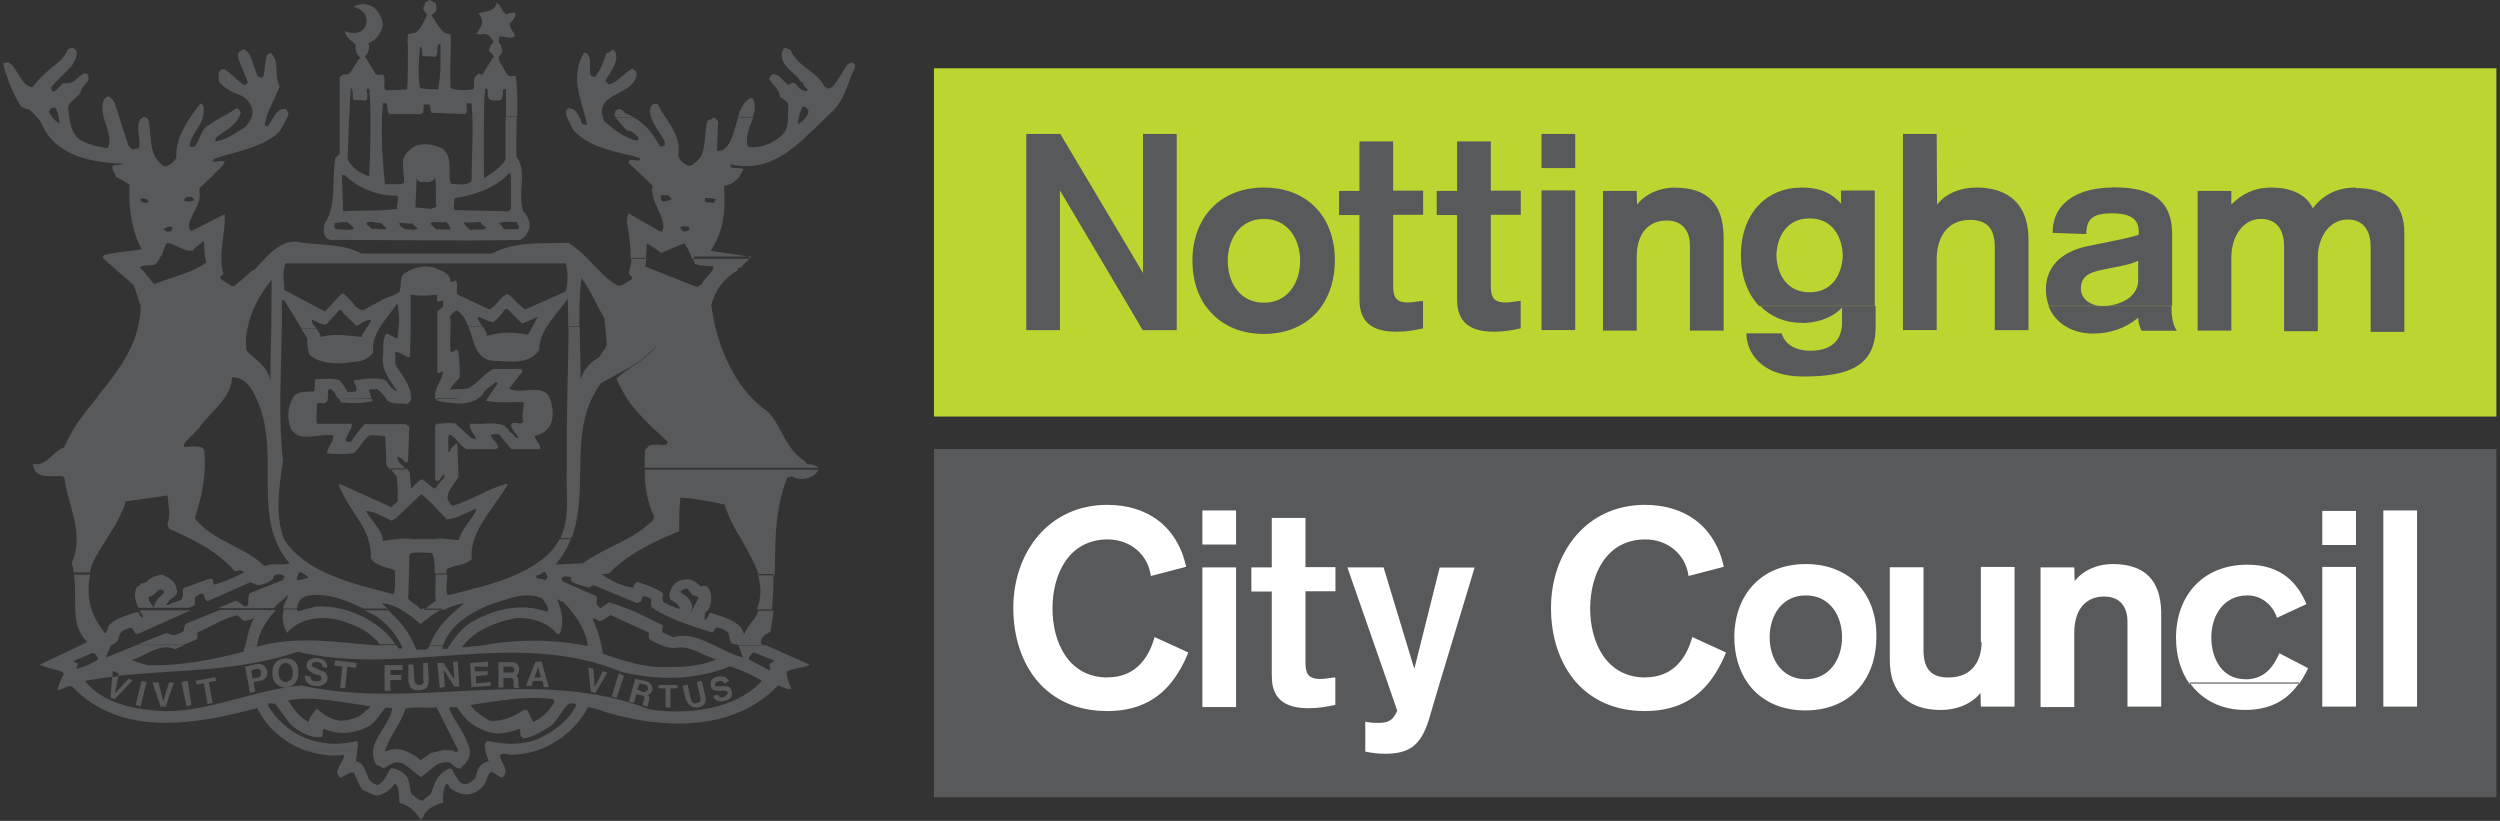
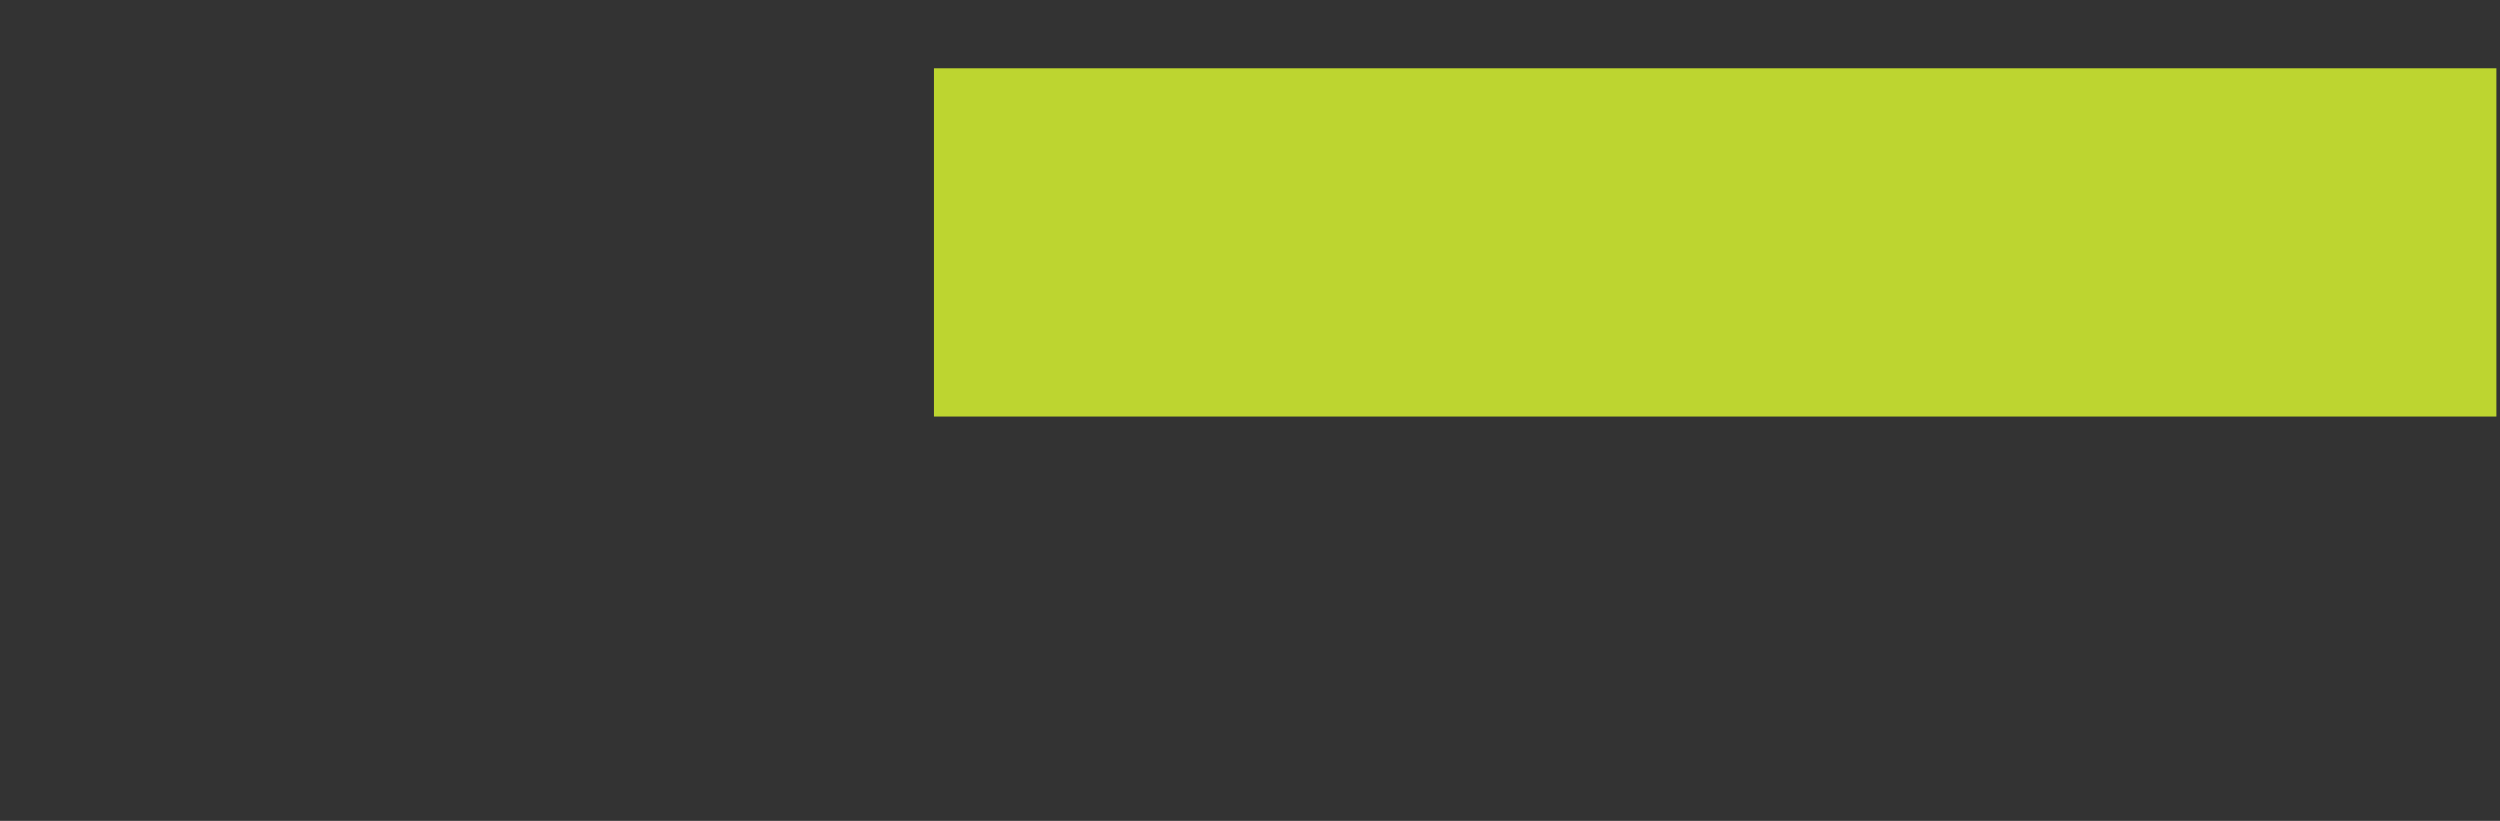
<svg xmlns="http://www.w3.org/2000/svg" id="Layer_1" data-name="Layer 1" viewBox="0 0 201 66">
  <rect x="0" y="0" width="201" height="66" fill="#333333" stroke="none" />
  <defs>
    <style>
      .cls-1, .cls-2 {
        fill: #58595b;
      }

      .cls-3 {
        fill: #fff;
      }

      .cls-3, .cls-2 {
        fill-rule: evenodd;
      }

      .cls-4 {
        fill: #bdd530;
      }
    </style>
  </defs>
-   <path class="cls-2" d="M17.36,54.64l-.07-.2-1,.2-.57.1.1.3.57-.1.3,1.67.4-.1-.3-1.67.57-.1v-.1ZM14.59,54.84l.4,1.94.4-.1-.3-1.94-.5.1ZM38.24,54.37l.97-.1v-.3h-1.04v-.37h1.07v-.4l-1.44.1.07,1.34.03.6,1.54-.1v-.3l-1.17.1v-.57h-.03ZM55.45,56.68c.2.2.5.2.67.2.5-.1.67-.37.6-.87l-.3-1.27-.4.1.3,1.27c0,.2,0,.4-.3.4-.2.1-.4,0-.47-.3l-.27-1.17-.4.1.27,1.14c.13.23.23.4.3.4M57.89,55.54h.2c.2,0,.4,0,.4.1.1.2-.2.27-.27.4-.4.1-.47-.1-.47-.2l-.4.1c0,.2.3.6.97.4.2,0,.67-.27.5-.77-.1-.4-.3-.4-.57-.4h-.47c-.1,0-.2.1-.3-.1,0-.2.2-.3.3-.3.37-.1.37.1.47.2l.37-.2s-.03-.07-.07-.1h0c-.1-.17-.33-.37-.9-.27-.2.07-.37.17-.43.27h.8-.8c-.13.17-.1.37-.07.5.07.37.33.37.74.37M13.12,56.41l-.37-1.54h-.5l.67,1.94h.4l.67-1.94h-.4l-.47,1.54ZM8.87,56.11l.37.1,1.44-1.54h-.03l-.33-.1-.07.1-1,1.07.2-1.07.07-.3c-.17.03-.33.03-.5.07l-.03.23-.1,1.44ZM51.97,54.77l-.5-.1-.4-.1-.03.1-.47,1.74.4.1.2-.7.4.1c.2,0,.3.1.2.4-.1.2-.1.3-.1.4l.4.1c0-.1,0-.2.1-.4.1-.37,0-.5-.1-.57.2,0,.3-.1.4-.4,0-.1,0-.5-.5-.67M51.7,55.64l-.47-.2.2-.5.47.1c.2.1.2.27.2.37-.13.23-.2.23-.4.23M52.94,55.34h.57v1.54h.4v-1.54h.57v-.27h-1.54v.27h0ZM10.91,56.68l.4.1.47-1.94-.4-.1-.47,1.94ZM36.8,53.2h-.37l.1,1.44h0l-.87-1.34h-.5l.13,1.34.07.67.4-.1-.03-.6-.07-.77.5.77.37.6h.4l-.03-.6-.1-1.4ZM48.13,54.64l-.33.6-.03-.6-.07-.87-.4-.1.1.97.1.97.37.1.63-1.07.33-.57-.37-.1-.33.67ZM25.51,53.2c.4.1.4.3.4.4l.4.1c0-.3-.1-.67-.67-.77-.77-.1-.97.3-.97.47-.1.47.3.57.57.77l.3.1c.2,0,.3.1.3.3,0,.03,0,.07-.03.1h0c-.07.1-.3.1-.37.1-.2,0-.3-.03-.37-.1h0c-.1-.1-.1-.23-.1-.27l-.47-.1c0,.1,0,.23.07.37h0c.1.23.3.43.8.5.17,0,.8,0,.94-.5h-.23.23s0-.07.03-.1c0-.4-.2-.6-.6-.67l-.37-.2c-.1,0-.3-.1-.3-.2-.07-.2.23-.3.43-.3M26.85,53.5l.67.1-.1,1.04-.07.67h.4l.07-.67.1-1.04.67.1.1-.4-1.74-.2-.1.4ZM34.4,53.3h-.37v1.37c.1.2,0,.4-.3.4-.2,0-.4-.1-.4-.4h0l-.1-1.24h-.4v1.37c.1.2.1.4.2.5.2.2.47.2.67.2.5,0,.77-.27.77-.77h0l-.07-1.44ZM30.92,55.54h.47v-.87h.87v-.4h-.87v-.4h.97v-.4h-1.44v2.07ZM43.55,53.2h-.5l-.57,1.44-.2.5h.47l.1-.4h.77l.1.5h.4l-.17-.6-.4-1.44ZM42.98,54.47l.3-.87.2.87h-.5ZM41.75,53.81c0-.2-.1-.57-.6-.57h-1.07v2.04h.4v-.77h.5c.2,0,.27.07.3.2v.2c0,.2,0,.3.1.4h.4c-.1-.1-.1-.2-.1-.5v-.1h0c0-.27-.1-.3-.17-.37.13-.07.23-.27.23-.53M40.98,54.07h-.5v-.47h.57c.2,0,.3.1.3.27,0,.2-.1.2-.37.2M22.97,52.94c-.3,0-1.07.1-1.07,1.17,0,.23.03.43.1.57.23.47.7.6.94.6.2,0,.7-.1.94-.6h-.2.2c.07-.13.1-.33.1-.57.07-1.1-.7-1.17-1-1.17M23.37,54.64h0c-.13.13-.3.2-.4.2s-.27-.07-.4-.2h-.37.37c-.1-.1-.17-.3-.17-.57,0-.6.37-.77.57-.77s.57.2.57.77c.03.27-.07.47-.17.57M20.57,53.4l-.87.2.2,1.04.2,1.07.4-.1-.1-.77.5-.1c.13-.03.2-.07.3-.1h0c.3-.17.3-.5.3-.67-.17-.47-.43-.67-.94-.57M20.77,54.47l-.47.1-.1-.67.3-.1c.27-.1.47,0,.47.2,0,.07.1.37-.2.47M49.6,54.64l-.43,1.37.4.1.5-1.47.1-.3-.4-.2-.17.5ZM14.79,50.7c-.2.2-.5.27-.77.37-.27,0-.47-.17-.67-.17-.84.33-1.6.63-2.34.94h3.78l1-.43c.2-.2,0-.4.1-.57.97-.4,2.14-1.17,3.21-1.37.2.17.47.57.77.4.2,0,.4-.1.57-.2-.4.7-.53,1.47-.7,2.21h.94c.1-1.04.77-2.04,1.5-2.84h-4.51l-2.71,1.1c-.17.2-.17.37-.17.57M23.07,50.9c1.07-1.27,2.91-1.44,4.44-.97.87.3,1.94.67,2.61,1.44.17.1.33.27.37.43h1.3c-.9-1.37-2.57-2.41-4.31-2.84h-.03c-.67-.17-1.37-.23-2-.2l-.9.23-.63.17c0-.07-.03-.1-.03-.17h-1.07c-.17.63-.1,1.3.27,1.9M60.86,48.99h1.2c.1-.94.13-1.9.13-2.84h-1.27c.27.94.33,1.87-.07,2.84M52.27,42.01c-.53.53-1.2.97-1.9,1.34h0c-1.17.63-2.47,1.17-3.51,1.94l-2.21.1c.57-.63.97-1.34,1.24-2.04h-.9c-.2.4-.47.74-.8,1.1-.74.74-1.64,1.27-2.67,1.74h1.9c.1-.07.17-.13.3-.2.1,0,.17.07.23.2h1.5-1.5c.03.1.07.2.07.27l-.2.2c-.1-.1-.4-.1-.7-.2v-.2c.13,0,.2-.03.3-.07h-1.9c-1.7.77-3.68,1.2-5.35,1.64h-.2c-.17-.5-.03-1.07,0-1.64h-.94c0,.7-.07,1.44,0,2.14-.33.17-.67.53-1,.7h1.64c.5-.23,1.04-.43,1.67-.53-.23.17-.43.33-.63.53h0c-.87.74-1.67,1.6-2.17,2.84h1.07c.53-1.37,1.57-2.17,2.87-2.84h-.7.7c.23-.1.47-.23.7-.33,1.54-.5,3.11-1.24,4.44-.57.2.3.4.57.47.87l-.03.03-.07.17c-.13-.07-.27-.1-.4-.13h-1.74,1.74c-1.1-.33-2.27-.3-3.44,0h0c-.7.2-1.37.47-2.04.84-.8.43-1.37,1.07-1.97,2h1.1c.97-1.27,2.67-1.9,4.18-2.21,1.17-.1,2.61.3,3.37,1.27h.2c.27-.6.27-1.24.1-1.9h0c-.07-.3-.17-.6-.3-.9.27.1.27.2.47.2.2.2.43.43.63.7h1.57-1.57c.63.77,1.24,1.74,1.37,2.84h.5-.5v.03c-.07,0-.1-.03-.17-.03-2.77-.53-5.58-.53-8.45,0-.07,0-.13.03-.17.03-.4,0-.87.1-1.34.1.03-.03.07-.07.1-.13h-1.1c-.03.07-.1.13-.13.23,0,.1-.3,0-.47,0,.03-.07.07-.13.07-.23h-1.07c-.03.07-.07.13-.1.23-.27.2-.67,0-.97.1-.03-.13-.07-.23-.13-.33-.5-1.24-1.24-2-2.1-2.84h-1.94c.3.13.6.3.9.43.84.57,1.57,1.37,2.07,2.37h0s.03.1.07.13c0,.3-.3.1-.3.1-.03-.07-.1-.13-.13-.23h-1.3v.03c-.17,0-.33-.03-.5-.03-2.87-.2-5.85-.74-8.95,0h0c-.17.03-.33.07-.5.13v-.13h-.94c-.03.17-.1.33-.13.53-2.61.67-5.11,1.17-7.72,1.07-.4-.1-.77-.2-1.27-.4,1.07-.3,2.31-1.44,3.47-.87l.74-.33h-3.81c-.84.33-1.64.67-2.47,1,.1-.3.2-.57.4-.97.03,0,.03-.03.07-.03h0c.23-.17.43-.17.53-.53.1-.1,0-.3.2-.47.1-.2.47-.3.77-.4l.2.1c.1.2.1.4.4.4l4.24-1.9h-4.11c.07.17.17.3.27.43v.17c-.2-.1-.3-.17-.3-.37l-.2-.1c-.77.3-1.74.47-2.31,1.17,0,.2,0,.3-.2.57-.5-.57-.87-1.24-1.1-1.9h-.9.9c-.3-.9-.33-1.87-.13-2.84h-1.3c.13.94.07,1.9.1,2.84.03.97.23,1.87.97,2.57l-.53.27-3.31,1.57c.77.3,1.37.4,1.84.57l.1.2c-.07.17-.17.3-.23.47-.1.23-.2.5-.27.77h.2c.3-.1.67-.37.97-.27,3.98,4.14,9.86,3.07,14.9,1.74.1.3.2.3.2.4.84,1.47,2.24,2.51,3.74,3.04h4.08c.07-.3.1-.6,0-.8-1.94.5-3.98.2-5.61-1.07-.57-.47-1.07-.97-1.54-1.74v-.17c.2-.1.4,0,.57,0l1.07,1.44c.5.67,1.74,1.34,2.61,1.24.2-.1.1-.47.2-.67,1.17.47,2.51.47,3.78-.3.5-.4.67-.77,1.17-1.37.2-.1.4,0,.57,0-.13,1.2-1.44,2.24-1.54,3.44-.03.37.03.74.3,1.14.1,0,.4.2.57.27.47-.27.97-.77,1.74-.27l1.24.97c.67-.4,1.27-1.37,2.31-1.17.2.1.3.3.67.47h.2c.4-.37.77-.77.77-1.34v-.07c-.3-1.34-1.14-2.17-1.64-3.31v-.2h.57c.57.77,1.07,1.44,2.14,1.84,1.07.5,2.04.2,2.91-.1.1.1,0,.27.1.57l.2.2c.77-.1,1.54-.57,2.31-1.07.47-.47.77-1.17,1.37-1.74h.4l.2.1c-.67,1.34-1.74,2.1-3.21,2.81-1.34.47-2.71.37-3.94.1l-.2.2c-.03.17-.03.4.03.63h0c.07.27.17.57.27.8-.5.1-.87.47-.97.97-.1.1,0,.3-.2.47-.1.1-.4.4-.67.4-.1,0-.3,0-.5-.2-.2-.3-.4-.5-.6-.97-.2-.2-.37,0-.57.1,0,0-.1,0-.27.2-.47.4-.67,1.07-.87,1.64-.2.2-.47.37-.67.57-.5-.1-.5-.3-.87-.5-.2-.4-.1-1.27-.6-1.64-.27-.27-.67-.47-1.07-.47-.4.47-.4.97-1.07,1.37-.3-.1-.77-.4-.77-.67-.2-.4-.27-.77-.57-1.07-.1-.1-.2-.1-.4-.2,0-.27.07-.53.1-.84h-4.08c1,.33,2.04.47,3.01.33,0,.47-.47.87-.57,1.44.1.1.1.3.3.4.4-.2.77-.5,1.07-.4.2.47.4.97.67,1.37.5.2.77.4,1.17.47.67-.1,1.17-.57,1.44-.97l.2.2c.2.5.1.97.2,1.37.87.2,1.34.77,1.74,1.44v-.2c.2-.1.2-.2.2-.3.27-.47.97-.87,1.54-.97,0-.57,0-.97.2-1.44l.2-.1c0,.2.2.2.1.3.4.37.97.57,1.44.57.57,0,1.07-.4,1.37-.77.2-.27.2-.77.57-1.07l.2.1c.3.2.4.3.7.4l.2-.3c.2-.57-.4-.97-.4-1.54.3-.2.67,0,.97,0,.67-.03,1.3-.13,1.94-.33h0c1.8-.6,3.31-1.87,4.18-3.51.57.1,1.14.3,1.64.47,4.34,1.27,10.06,1.54,13.63-2.21.4.1.67.37,1.07.27-.1-.23-.2-.47-.27-.7h0c-.07-.2-.1-.43-.1-.67.67-.37,1.37-.27,1.84-.57l-3.54-1.57h-2.17c.1.27.17.63.37,1-.8-.2-1.6-.63-2.37-1h0c-1.1-.53-2.17-.97-3.24-.63-.2-.1-.5-.2-.87-.4-.1-.2,0-.4,0-.57-.84-.4-1.7-.87-2.61-1.24h0c-.57-.23-1.17-.47-1.74-.6-.2.2-.4.3-.67.47l-.2-.2c-.2-.2,0-.5-.1-.77l-2.71-1.17c0-.1-.2-.17,0-.37.2-.1.47,0,.67,0v.3c.3.3.97.4,1.44.57.2-.1.2-.2.4-.2l3.47,1.44.2-.1c.2,0,.1-.3.3-.47.2,0,.4.1.57.2.1.1,0,.4.1.7.1.07.23.13.33.23,1.27.74,3.07,1.37,4.58,1.8,0,0,.1-.2.27-.4.3,0,.57.1.97.4.1.27.1.47.2.77,0,.1.27.2.57.2t.03.07h2.17l-.33-.13v-.3c.1-.2.27-.4.27-.4.3-.17.5-.27.5-.37.1-.53.17-1.07.23-1.6h-1.2c-.1.23-.23.5-.4.74-.37.37-.57.77-.77,1.17-.2-1.07-1.74-1.44-2.71-1.74-.2.2-.2.4-.4.6-.1-.17-.1-.6.13-.74.03,0,.03-.03.07-.03.27-.47.4-1.14.1-1.74-.1-.2-.4-.37-.67-.2-.3-.3-.77-.67-1.17-.57-.57,0-1.07.3-1.24.87-.1.2-.2.37,0,.77.2.1.57.3.77.7h-.17c-.4-.1-.77-.3-1.17-.5-.2-.2,0-.6-.1-.77-.57-.4-1.37-.67-2.04-.87-.1,0-.3.3-.3.47-.8-.1-1.7-.5-2.37-.97h0s-.1-.07-.13-.1c.1-.1.4,0,.57-.1,1-1.07,2.37-1.9,3.91-2.64h-1.6,1.6c.57-.27,1.14-.5,1.7-.74,0-.87,0-1.64.1-2.71,1.27.1,2.34.3,3.57.57.27.97.8,1.94,1.37,2.87h0c.53.94,1.07,1.87,1.37,2.81h1.27c.03-.94.03-1.9.07-2.84h-1.37,1.37c.07-1.7.3-3.37.94-5.01l.4-.1c.27.2.47.2.77.2.57,0,1.14-.27,1.34-.74h-13.97c0,1.24.17,2.51.74,3.74.07.1-.03.3-.23.5M6.27,53.4c0-.2-.4,0-.27-.3l1.44-.6c.27,0,.37.3.47.5-.4.3-1.07.6-1.74.77-.1.03,0-.17.1-.37M29.45,57.08c-.4.57-1.14.77-1.94.87-.67,0-1.44-.4-2.04-.97-.3.37-.57.67-.67,1.07-.7-.4-1.17-.97-1.64-1.74,2.14-.4,4.44.2,6.58.47,0,.1,0,.2-.3.3M36.8,60.25v.2h-.2c-.1-.07-.23-.13-.33-.13h-.37c-.1,0-.23-.03-.33,0h0c-.3.07-.63.17-.97.23-.2.2-.57.4-.77.57-.43-.37-.97-.7-1.54-.84h-.43.43c-.27-.07-.57-.07-.87,0h-.03c-.13.03-.3.1-.43.17,0-.07.03-.1.03-.17.33-1.1,1.34-2.24,1.6-3.31.87-.2,1.64,0,2.51-.1l1.7,3.37ZM42.88,58.05c-.2-.3-.3-.67-.5-.97h-.3c-.67.5-1.74.97-2.71.87-.47-.3-1.17-.67-1.54-1.27,2.14-.3,4.34-.77,6.65-.47l.1.2c-.43.77-.9,1.24-1.7,1.64M60.59,52.44l1.64.67s-.1.2-.3.2c-.2.2.2.4-.1.57l-1.64-.87q.1-.37.4-.57M61.09,54.64c.07.03.1.07.17.1-2.24,2.41-6.08,2.71-8.99,2.31-9.19-3.57-18.84.1-28.03-1.94-4.34.4-8.39,2.61-12.36,1.94h-.2c-1.64-.2-3.78-.87-4.84-2.31.2-.03.4-.07.6-.1.53-.1,1.07-.17,1.6-.23l.03-.47.47.2-.03.2c4.78-.53,9.62-.3,14.43-1.94,8.69,2.04,17.47-1.94,26.09,1.64,2.91.67,5.81.67,8.69-.47.74.3,1.7.63,2.37,1.07M48.13,49.93c.4,0,.57-.3.97-.47l3.01,1.37c.1,0,0,.27.1.57.23.13.53.3.87.43h2.81-2.81c.43.2.94.33,1.47.23.97-.1,1.94.6,3.01.97-1.64.67-3.07.6-4.74.6-1.44-.1-3.01-.6-4.34-1.07-.03-.23-.1-.47-.13-.7-.17-.7-.37-1.44-.7-2.07.1-.17.3.03.5.13M54.88,47.42s.2-.1.4-.1l.2.27c.1.2.2.3.67.4l-.1.3c-.13.2-.23.43-.37.7h0c-.03.07-.07.17-.13.27l.07-.27.03-.13c0-.57-.37-.87-.97-1.27l.2-.17ZM32.53,43.35h3.07c-1-.07-2.04-.1-3.07,0M27.22,32.02c.07.1.13.23.2.33.87.1,1.64.1,2.51-.1,0-.07,0-.13-.03-.2l-2.67-.03ZM55.95,21.23c.4.2.97.1,1.44.2-.1.57-.77.87-.97,1.44-.1,0-.3.2-.4.2l-4.14-1.64c.03-.23.07-.47.1-.7h-1.2c-.03.4-.1.8-.23,1.2.1.2.1.3.27.3v.2c-.47.3-.67.47-1.07.57-1.07-.57-1.74-1.44-2.54-2.24h0c-.43-.43-.9-.87-1.5-1.24-2.04.1-4.08-.2-6.18.87h-10.46c-1.44-.77-3.07-.67-4.71-.87-1.24-.37-2.21.37-3.04,1.24h17.27-17.27c-.3.3-.57.6-.84.9l-.2.1-1.44,1.24h-.2c-.3-.2-.67-.4-.87-.57-.2-.2.1-.3.2-.4-.13-.43-.17-.87-.17-1.27h-.33.33c0-1.24.33-2.47.27-3.54l-2.71,1.37c-.5-.57.3-1.44.57-2.24.2-.37.1-.84.1-1.24h-2.81,2.81c.4-.3.7-.67,1.07-.97.37-.5.87-.7.97-1.17-.4-.1-.67.1-.97,0l.1-.2c1.74-.57,4.14-.97,5.31-2.24l.6-1.1.07-.17v-.2l-.2-.3c-.5-.07-.74.27-.97.63-.17.27-.3.57-.5.74h-.2v-.2c.03-.17.07-.33.13-.53.27-.87.8-1.74,1.04-2.47-.47-.87,0-1.84-.57-2.51l-.2-.2c-.1.2-.27.2-.27.3-.2.67-.1,1.17-.3,1.74l-.4-.1c-.4-.77-.47-1.94-1.17-2.21l-.3.2c-.2.2-.1.4-.1.57l.77,1.94-.3.2c-.57-.4-.97-.87-1.54-1.27-.1,0-.3-.1-.4.1-.2.2-.1.47-.1.87.4.5,1.07.87,1.64,1.07.57.2.97.67,1.07,1.34,0,.13-.03.3-.07.43-.1.27-.27.57-.5.8-.67.4-1.54,1.07-2.41,1.17v-.27c.6-.53,1.5-.87,1.9-1.7h0c.07-.1.1-.23.13-.37l-.2-.3h-.2c-.3.23-.67.43-1.04.63h.84-.84c-.43.23-.87.5-1.3.8-.5.4-.57,1.17-.97,1.64h-.4c0-.87.87-1.54,1.07-2.41v-.03h-.27.27c.07-.17.07-.47.07-.63,0-.2-.1-.3-.2-.4h-.07c-.27.33-.53.67-.77,1.04h0c-.67.97-1.24,2.04-1.17,3.34-.2.3-.6.67-.97.67-1.37-.87-.97-2.51-1.27-3.68l-.1-.2-.3-.1c-.2.2-.27.2-.27.2-.4.77.1,1.54-.1,2.31l-.47.1c-.2,0-.2-.2-.37-.3l-.77-2.37-.2-.63c-.1-.4-.3-.87-.7-.97-.2.2-.27.2-.27.2-.23.47-.17.94-.07,1.4.2.8.63,1.57.43,2.37l-.1.2c-.77-.1-1.44-.27-2.04-.57-.8-.43-.94-1.24-1.04-1.97-.03-.27-.07-.5-.1-.74.2-.67.97-.77,1.07-1.44.2-.4.67-.6.57-1.07l-.1-.2h-.3c-.5.3-.67.67-1.17.77h-.47l-.2.2c-.2.2-.37.47-.67.47l-.1-.3c.4-.57.97-.97,1.44-1.54l.2-.2c.3-.4.5-.87.4-1.27-.1,0-.1-.2-.4-.2l-.27.1c-.2.47-.4.67-.67.97-.87.67-1.54,1.27-2.21,2.1l-.3-.1c-.67-.4-.87-1.24-1.37-1.74l-.27-.2c-.2.1-.3.1-.4.1.3,1.27.87,2.61,1.44,3.47.1.1.4.2.67.27.2.17.33.3.5.47h0c.2.23.37.43.47.6,1.07,2.71,4.24,3.21,6.58,3.27-.3.2-.67,0-.87.2v.2c.1.3.2.4.3.67.47.2.67.4,1.07.6v.1c-.07,1.6.13,3.51.97,5.11-1.07.2-2.04.2-3.01.47l-.03.07h4.64c.13-.33.23-.7.43-1.04.67,0,1.37.77,2.1.6.2-.3.6-.5.87-.77.07.4.03.8.1,1.24.03.17.07.33.1.5-1.17.87-2.81,1.17-4.18,1.74-.4-.47-.77-.97-1.17-1.37.37-.2.77-.1,1.24-.2.2-.2.33-.43.47-.7h-4.64l-.07.13,2.51,2.21c.27.6.37,1.27.57,1.64,0,.6-.07,1.14-.2,1.67-.5,2.24-1.9,3.94-3.27,5.65h7.55-7.52c-1.04,1.27-2.07,2.54-2.71,4.08-.97.4-1.44,1.57-2.51,1.34,0,.07,0,.13.03.23h3.44-3.44c.03.13.1.23.17.37.57.6,1.54.3,2.24.4l.1.2c.2,1.57.94,3.11.97,4.71h.84-.84c.03.67-.07,1.37-.4,2.04.1.27.13.5.17.77h1.3c.07-.37.2-.7.37-1.07.3-.57.7-1.17,1.07-1.77h0c.57-.9,1.14-1.84,1.44-2.87l3.37-.47c0,.67.3,1.44,0,2.24,0,.2,0,.3.2.47.47.2.97.43,1.44.67h0c1.4.7,2.84,1.57,3.74,2.71.2,0,.6-.2.77.1h-.03c-.77.4-1.6.77-2.37.97-.1-.1-.1-.2-.1-.4l-.2-.1-2.14.77c-.2.2,0,.4-.1.67l-.1.3c-.3.1-.7.2-1.07.4h-.2l.2-.2.1-.2.17-.1c.3-.2.57-.47.4-.77,0-.47-.47-.87-.97-1.07-.2-.2-.47,0-.67,0-.27.1-.5.2-.67.4-.2.2-.4.2-.57.2,0,.1-.1.2-.3.3-.3.57-.13,1.17.13,1.67h4.04l.5-.23c0-.3-.1-.6.1-.7.2-.1.3-.27.5-.2.1,0,.2.27.2.4l.2.2,3.47-1.54c.1.1.3.1.4.2.47.1.97-.1,1.44-.47v-.2c.27-.2.67-.2.87,0l-.1.3-2.71,1.07c-.1.27-.1.67-.1.97l-.2.1c-.27-.1-.4-.3-.77-.47l-1.47.6h4.51c.2-.23.4-.43.63-.6.2-.2.3-.2.47-.47v.2c-.17.3-.3.6-.37.9h1.14c0-.43.27-.84.7-1,1.47-.33,3.07.23,4.64,1h1.94c-.17-.13-.3-.27-.47-.43.5.03.94.2,1.4.43h0c.6.33,1.17.77,1.7,1.24.57-.43,1.14-.9,1.8-1.24h-1.64c-.07.03-.1.03-.17.07,0-.03-.03-.03-.03-.07h-.53.53c-.27-.33-.63-.43-.94-.8l.07-2,.03-1.57.2-.1c.57-.1,1.07,0,1.64,0,.17.53.2,1.07.2,1.64h.94v-.3c.5-.4,1.54-.3,2.04-.87-.07-.57.03-1.14.23-1.67h0c.53-1.5,1.8-2.84,2.67-4.34h-.2c-1.44.4-2.81,1.34-4.24,1.74-.2-.1-.3-.3-.4-.5-.1-.67.47-1.14.87-1.84l-.03-.74-.07-1.94c-.1,0-.27.2-.47.37-.1,0,0,.3-.27.3.1-.47-.1-.97.1-1.37.57.2.77.87,1.37,1.17h2.34l.2-.1c0-.5-.57-.67-.57-1.07.2,0,.47-.1.67,0l.97,1.17h2.34c0-.47-.4-.67-.47-1.07.47-.1,1.17-.37,1.37-1.17.17-.53.1-1.3-.2-1.97-.03-.07-.07-.1-.1-.17-.77-.77-2.04-.1-2.91-.4l-.2-.1,1.07-1.37-.1-.2h-2.24c-.77.4-1.24,1.17-2.04,1.57-.47.1-.87,0-1.44.1.2-.4.4-.57.77-.97,0-.77,0-1.37-.1-2.04l-.1-.2c-.2,0-.27.2-.5.2-.13-.63-.03-1.37-.03-2.1h0c0-.27,0-.53-.07-.77.2-.2.3-.4.57-.5.47.3.74.77.9,1.27h1.14c-.13-.2-.3-.43-.4-.7h.2c.3.1.57.27,1.07.4.3-.2.7-.67.97-1.07h.2l1.17,1.17c.47-.2.77-.3,1.27-.57l-.43.8-.37.67c-.97-.2-2.1-.3-3.27.1-.07-.3-.2-.53-.37-.77h-1.14c.5,1.3.53,2.91,2.47,2.77,1.07.1,2.51.2,3.21-.87,0-.7.27-1.34.63-1.9h0c.5-.8,1.2-1.54,1.67-2.24.03.74.03,1.5.03,2.24h.9c0-1.3,0-2.64.17-3.88.77.97,1.17,2.14,1.84,3.21l.07.7.13,1.44-.1.2c-.1.27-.3.37-.47.77-.67.4-1.27.87-1.54,1.84,0-1.4-.07-2.84-.07-4.24h-.9c0,1.87-.07,3.78-.1,5.65-.03,1.9-.07,3.78-.03,5.65v.03c-.13,1.74.33,3.91-.53,5.65h.9c.67-1.74.67-3.71.7-5.65h-.37.37c.03-1.94.1-3.91.97-5.65.2-.4.4-.77.67-1.14,1.64-.97,3.27-1.57,4.54-3.11-.77,1.17-2.21,1.74-3.27,2.71.23.53.5,1.04.8,1.54h0c.9,1.37,2.14,2.44,3.34,3.57l-.1.2c-.47.1-.87-.1-1.44.1-.1.1-.2.3-.3.3-.03.5-.03.97-.03,1.47h13.97v-.03c-.4-.3-.67-.2-.97-.3l-.1-.2c-1.54-.87-1.84-2.81-3.01-3.98-.5-.37-.94-.74-1.34-1.17h0c-1.44-1.54-2.34-3.54-2.87-5.65-.13-.57-.23-1.17-.33-1.74.4-1.44,1.17-2.24,2.14-2.81v-.2h.2l.2-.2.2-.2c.3-.2.3-.4.47-.47v-.03h-4.58c-.1.27-.03.43.07.6M4.73,9.9c-.27-.17-.43-.33-.57-.53-.07-.1-.13-.2-.23-.37.1-.3.2-.3.5-.37.13.13.2.43.27.74.03.2.07.37.1.5h-.07v.03ZM11.58,16.29l-.27-.1v-.2c.1-.1.27,0,.47,0l.2.2c-.2.1-.2.2-.4.1M13.72,18.62h-.3l-.3-.2.2-.1c.1-.1.4-.1.47-.1l.1.2s-.07,0-.17.2M14.79,16.12l.1-.2c.1-.1.3-.1.5-.1,0,0,.3.2.17.3l-.37.1c-.13-.03-.33-.03-.4-.1M12.35,48.86c-.1-.2-.3-.4-.4-.67v-.2c.47-.1.57-.4.87-.57.1-.1.4.1.4.2-.27.27-.77.67-.87,1.24M19.9,26.38c.27-1.37,1-2.74,1.94-3.88,0,1.3-.03,2.61-.03,3.88h.4-.4c-.03,1.4-.07,2.81-.07,4.24-.2-1.07-.97-1.54-1.84-2.34l-.1-.2c-.07-.53-.03-1.14.1-1.7M21.23,45.49c-.94-.94-2.27-1.47-3.47-2.14-.8-.47-1.57-.97-2.1-1.7.43-1.3.74-2.57.8-3.94h0c.03-.47,0-.97-.03-1.47l-.1-.2c-.4-.27-1.07-.1-1.54-.1v-.2c.2-.4.67-.7.97-1.07l.2-.2c.53-.8,1.44-1.57,2.07-2.44h0c.37-.5.6-1.07.63-1.7.87,0,1.44.6,1.84,1.47.03.1.1.17.13.27.84,1.84.9,3.78.9,5.65,0,1.97-.07,3.91.6,5.65h.3-.3c.27.67.63,1.34,1.17,1.94-.7.2-1.27-.1-2.07.2M23.94,46.66c-.13-.07-.03-.3.03-.47.03-.07.07-.13.07-.2.07,0,.27.07.47.2h0c.1.07.2.13.3.2-.2.17-.57.17-.87.27M36.8,32.02h-1.7c0,.07.03.13.03.2.97.17,2.41.47,3.34-.2h0c.17-.13.3-.27.43-.47.2-.3.47-.4.87-.77,0-.1.2,0,.27,0l-.84,1.24-.13.2c.87.2,2.04.1,3.01.1.1.47-.2,1.07,0,1.54-.2.4-.57,0-.97.2-.1.4.4.77.6,1.17l-.3-.1c-.1-.1-.1-.27-.4-.37l-.2-.3c-.1-.1-.2-.1-.2-.2-.87-.4-1.84-.1-2.81-.2-.1.57.27.67.5,1.27l-.4-.1-1.27-1.17c-.57-.1-.97,0-1.44,0l-.2.1v4.44l.2.1c.2-.1.3-.4.47-.57l.1.2c-.2.3-.57.57-.77.97-.47-.2-.67-.57-1.07-.77-.4.2-.6.5-.87.77l-.1-1.27c-.03-.13-.13-.23-.23-.37h-1.34c.13.2.33.43.5.63.1.67.1,1.27.1,1.94-.1.3-.4.3-.47.57l-4.08-1.84h-.2c.57,1.6,1.87,2.87,2.37,4.34h1.17c-.13-.77-.9-1.4-1.34-2.21.67,0,1.44.5,2.04.77l.37-.2,2.04-1.94c.77.67,1.34,1.27,2.04,2.04.87-.1,1.44-.47,2.34-.87v.2c-.37.74-1.1,1.4-1.34,2.21,0,.03-.03.07-.03.13-.47-.03-.9-.1-1.4-.13h-3.07c-.53.03-1.1.1-1.64.2,0-.07,0-.13-.03-.2h-1.17c.17.5.27,1,.23,1.57.4.67,1.44.77,1.94.97v.3c0,.53.07,1.14-.1,1.64-1.64-.43-3.54-.87-5.28-1.64h-1,1c-1.44-.63-2.74-1.54-3.54-2.81h0c-.7-1.9-.43-3.74-.17-5.65h-.43.43c.03-.2.07-.4.1-.6-.2-1.7-.23-3.37-.23-5.04.03-1.87.1-3.78.13-5.65h0v-2.24h.2l1.37,2.24h1.2c-.17-.2-.37-.4-.37-.7.47.2.67.4,1.17.4l1.07-1.17c.3,0,.2.3.47.4l.87.87c.4-.1.67-.47,1.17-.47,0,.23-.2.43-.37.7h0c-.13.2-.3.4-.37.67-1.07-.1-2.14-.3-3.31,0,0-.27-.17-.47-.33-.67h-1.2l.47.77c0,.4,0,.87.2,1.34.87.77,2.31.77,3.47.57.57,0,1.27-.2,1.64-.77-.1-.7.13-1.3.47-1.9.43-.74,1.04-1.4,1.47-2.04.13.6.17,1.37.1,2.04h.4-.4c-.03.27-.07.53-.1.77-.2,0-.6-.3-.87-.4-.4.57-.2,1.27-.3,1.84-.1,1.17.57,1.94,1.17,2.81-.47-.1-.6-.5-.97-.87-.67-.3-1.74-.1-2.54,0,0,.27.3.47.2.87-.2.1-.4,0-.67.1-.2-.3-.37-.67-.67-.97-.47-.2-1.17-.1-1.94-.1-.1.3,0,.57-.1.97-.4.1-1.44-.1-1.74.57,0,.03-.03.03-.03.07h1.44-1.44c-.37.74-.43,1.6-.07,2.44.67,1.07,2.24.3,3.37.47.1.5-.5.97-.5,1.44.57.1,1.44.1,2.14,0,.4-.3.77-1.07,1.27-1.44.47,0,.97,0,1.27.1l.1,2.34c.07.07.17.17.27.3h1.34c-.3-.33-.74-.53-.74-1,.37,0,.37.27.77.47l.1-.2.1-2.71-.3-.2h-3.27c-.4.4-.77.87-1.14,1.44-.1,0-.4,0-.4-.1,0-.4.5-.87.5-1.37h-2.81c-.1-.5,0-1.17,0-1.64.2-.1.47.1.77-.1.07-.1.1-.2.1-.33.03-.23,0-.47,0-.63l.2-.1c.3.13.4.43.57.74h2.71c-.03-.2-.1-.43-.17-.63.1-.2.4,0,.67-.1.17.17.5.43.7.77.03.03.03.07.07.13.5.4,1.07.2,1.64.3l.3-.3v-.13c.03-1.07-.7-1.77-1.27-2.77v-.97h.2c.2.1.47.2.77.4h.2c.03-.77.07-1.54.07-2.31v-2.71c.57.1,1.37.1,2.04,0,.2.1,0,.37.1.57.2,0,.3-.1.47-.1v.5c-.2.1-.27.27-.47.37v4.94c.2.1.2-.1.47-.1-.1.8-.77,1.27-.63,2.21l1.8-.03ZM45.49,23.44l-3.27,1.44c-.3-.2-.47-.4-.77-.67-.2-.2-.3-.4-.67-.57-.6.27-.87.97-1.44,1.24l-2.51-1.17c-.27-.3.1-.77-.2-1.17-.1,0-.2.2-.4.1,0-.47-.4-.77-.97-.97-.77-.4-1.84-.3-2.71.3-.4.2-.3.87-.4,1.44-.4.4-.97.4-1.54.77l-1.44.77-.3-.1c-.1,0,0-.1-.3-.2-.27-.47-.57-.67-.97-1.07l-.2.1-1.27,1.37-3.27-1.74c0-.67-.2-1.44.1-2.14h22.52c.2.63.2,1.6,0,2.27M26.65,19.29h.77c4.84,0,9.56.1,14.4,0,.47-.2.77-.77.77-1.27-.1-.4-.2-.77-.5-.97-.23-.63-.2-1.34-.17-2,.07-.9.13-1.77-.4-2.44-.03-1.07,0-2.17.03-3.24h-.9v3.44c-.37.67-1.07,1.07-1.74,1.54,0-1.64-.03-3.34,0-4.98,0-.77.03-1.54.1-2.27l.2.1v.57l.2.27c.27,0,.47.1.87,0,.2-.27.1-.67.2-.87h.2v2.17h.9c.03-1.1.03-2.21-.13-3.24-.2,0-.47.1-.67-.1l-.67-1.17v-.3c.2-.2.4-.4.2-.67,0-.07,0-.13-.03-.2-.07-.13-.17-.17-.17-.3v-.4c.47-.1.77.2,1.27,0v-.2c-.2-.3-.4-.5-.4-.87.2-.2.4-.4.47-.7l-.1-.2c-.2.1-.5,0-.57.2-.4-.2-.47-.57-.6-.77l-.27-.2c-.1.77-.97.67-1.44.87.2.2.3.47.3.77-.1.27-.3.67-.47.87.4.1.67-.1.97.1.2.2.4.47.4.57-.07.07-.13.13-.17.2-.13.17-.13.27-.2.47.2.2.3.3.4.47l-.87,1.37c-.1.2-.3,0-.37,0-.1.2-.3.2-.3.3-.1.27,0,.67-.1.97-.67.1-1.37.1-1.84-.1v-.6c-.07-.87.03-1.94.03-2.87h-.43.43c0-.3,0-.6-.03-.87-.2,0-.4-.1-.47-.1-.47-.37-.77-.97-1.07-1.44.4-.2.4-.37.4-.57,0-.1,0-.4-.1-.4-.27-.1-.37-.27-.47-.2-.2.1-.37.1-.37.4-.3.3.1.57.2.77-.3.6-.57,1.27-.97,1.44-.2,0-.4.1-.57.1-.03.3-.03.57-.03.87h2.44l.2-.1v.1c0,1.04.07,2.44-.2,3.57-.4,0-.97,0-1.44-.1-.2-1.17-.1-2.14,0-3.37.2.1.1.47.2.77.4.1.67,0,.97.1.4-.17.1-.67.3-.97h-2.44c-.03,1.2.03,2.41-.07,3.57-.6.1-1.17,0-1.64.1l-.2-.2c0-.3.1-.87-.1-1.07-.3,0-.6.1-.67-.2l-.77-1.27c.27-.27.37-.6.3-.97h-.53.53s0-.07-.03-.1c.7-.27,1.07-.87,1.17-1.54-.1-.57-.4-1.07-.77-1.37-.57-.3-1.07-.3-1.64,0,.27,0,.77.3.97.57.17.4.17.87-.1,1.17-.37.47-1.07.4-1.54.2.1.57.67.87.87,1.07h0c0,.4,0,.77.4,1.07-.4.37-.57.97-.97,1.34h-.4l-.3.2v6.18c-.2.27-.37.27-.37.47-.1.67-.1,1.34-.13,2.04-.03,1.1-.1,2.21-.74,3.17-.13.8.07,1.17.53,1.27M29.95,18.42c-.1-.1-.27-.2-.4-.3l-.1-.2c.3-.2.7,0,.97,0,.3,0,.4.2.67.47-.27.13-.77-.07-1.14.03M33.53,18.42c-.4.1-.7,0-.97,0-.2-.1-.4-.2-.47-.47.27-.1.67.1,1.07,0,.1.2.2.2.4.4v.07h-.03ZM35.07,16.59c0,.1-.2.1-.4.2-.4,0-.77-.1-1.27-.1l.07-1.64.03-.87c0,.1,0,.4.37.47.3-.1.6.1.87-.1.2-.1.2-.3.2-.4.07.27.1.57.1.87.03.53-.03,1.04.03,1.57M35.07,18.42c-.1-.1-.3-.2-.47-.47.27-.2.67,0,1.24-.1.2.1.3.3.4.57-.4.1-.77,0-1.17,0M37.87,18.52c-.3-.2-.4-.3-.6-.67.47.1.87,0,1.37,0,.1.3.3.3.47.47-.37.3-.94,0-1.24.2M41.55,17.86c0,.1.1.2.2.37l-.1.2h-1.07c-.2-.1-.27-.4-.47-.47.37-.2.94-.1,1.44-.1M39.44,15.05c.6-.3,1.1-.7,1.54-1.17l.1.2v2.71l-.2.2-4.34-.1c-.1-.3,0-.7,0-.97.94-.13,1.97-.4,2.91-.87h-2.21,2.21ZM30.72,9.4c.03-.37.03-.74.07-1.1h.3c.1.27,0,.57.2.87h2.51l.2-.1c.1-.1,0-.37.1-.67h.4c.2.2,0,.47.2.67l2.71.1c.2-.2.1-.47.1-.87h.4c.03.37.07.74.07,1.1h.5-.5c.07,1.64-.07,3.44-.07,5.18-.47.4-1.07.2-1.64.2l-.1-.3c-.1-.77.2-1.84-.57-2.51-.7-.37-1.44-.47-2.14-.27-.37.2-.87.57-1.07,1.17,0,.67.1,1.27.1,1.84q-.2.1-.37.1h-1.17c-.2-1.87-.3-3.71-.23-5.41M28.08,9.4l.13-2.37.1.2c.1.2,0,.5.1.77.2.1.57,0,.97.1.3-.2.1-.57.1-.97h.2c.07.74.1,1.5.1,2.27h.63-.63c.03,1.57-.03,3.21-.1,4.78-.77-.3-1.27-.57-1.74-1.37l.13-3.41ZM27.72,14.08c.37.37.84.7,1.34.97.87.43,1.87.74,2.87.67.2.3-.1.77,0,1.07-1.44.2-2.77.1-4.34.2l-.07-1.94-.03-.97h.23ZM26.85,17.96c.4-.1.67-.1,1.07-.1.2.2.5.3.5.57-.4.1-.97,0-1.44,0l-.1-.2v-.27h-.03ZM68.51,4.99l-.4.2c-.47.77-.77,1.37-1.24,1.84l-.3.1-.3-.2c-.67-1.27-2.14-1.54-2.71-2.91-.2-.1-.3-.1-.5-.2-.1.2-.2.27-.2.47-.1.97.87,1.44,1.37,2.04l.1.2.2.1.1.2c0,.2.3.2.3.47-.3.1-.6-.2-.67-.2q-.2-.27-.27-.37l-.3-.1c0,.1-.2.1-.3.2-.47-.3-.67-.87-1.24-.87-.1,0-.3.3-.3.4.3.57.77.67.87,1.44.3.2.67.4.67.67-.03.3-.03.6-.03.94h.53-.53c0,.53-.07,1.04-.43,1.4-.77.77-1.94,1.17-2.81.97-.23-.77.17-1.57.43-2.34h-1.2c-.33,1-.47,2.1-1.24,2.64-.2,0-.27.1-.47,0l.1-2.24c0-.1-.1-.2-.2-.3l-.2-.1c-.1.2-.4.2-.4.2l-.1.2c-.2.97-.1,1.94-.47,2.71-.3.37-.67.87-1.07.77-.5-.27-.7-.47-.77-.87.2-1.2-.43-2.14-1.04-3.04h-1.14c.2.7.8,1.37,1.1,1.97v.3l-.2.1h-.2c-.5-1-1.14-1.8-2.14-2.37h-1.44c.33.4.6.77.97,1.1.47,0,.57.3.87.5v.3c-.97-.1-2.04-.97-2.71-1.54-.07-.07-.07-.2-.1-.33h0c-.03-.1-.03-.17-.1-.23-.2-1.64,1.94-1.57,2.61-2.71.2-.3.27-.67,0-.87l-.2-.1c-.67.4-1.17,1.07-1.84,1.27l-.3-.3c.4-.77,1.17-1.54.77-2.41l-.2-.1c-.27.2-.27.27-.47.27-.27.7-.47,1.44-.97,1.94l-.27-.1c-.3-.57.2-1.37-.4-1.84h-.2c-1.04,1.9-.3,3.47.13,5.18h.33-.33c.07.2.1.4.13.6q-.2,0-.4-.1c-.07-.17-.1-.37-.2-.53-.17-.37-.4-.67-.87-.74l-.2.2v.4c.03.07.07.1.07.17l.5,1c1.37,1.54,3.57,1.74,5.31,2.24l.1.2c-.3.1-.67-.1-.87,0l-.1.2,1.94,1.84c0,.07,0,.13-.03.2h2.87-2.87c-.07,1.17.9,2.07.9,3.17-.07.17-.1.33-.1.33l-.2-.03-2.51-1.44c-.2.57-.1.97,0,1.44.1.8.2,1.5.17,2.21h1.2c.07-.4.1-.8.1-1.24.4.2.77.5,1.17.77l1.84-.77c.27.33.47.8.63,1.24h4.58v-.17l-3.07-.47c1.1-1.67,1.17-3.34,1.07-5.01v-.2c.5-.1.77-.27,1.17-.67l.4-.67c-.3-.2-.87,0-1.07-.2v-.2c3.44.77,5.51-1.67,7.62-3.71h0c.27-.23.53-.5.77-.74.87-.97,1.17-2.41,1.64-3.37v-.2l-.27-.2ZM53.44,16.19h-.2l-.1-.2v-.3h.57l.3.3c-.2.13-.4.2-.57.2M54.98,18.62c-.2-.1-.2-.2-.3-.3.1-.2.47-.1.67-.1l.1.2c-.07.1-.27.2-.47.2M57.38,16.29c0,.1-.3-.1-.47,0-.2,0-.3-.2-.2-.37.27,0,.47,0,.87.1l-.2.27ZM64.83,9.4h0c-.17.23-.43.43-.67.6,0-.2.03-.4.07-.6.07-.3.2-.6.3-.84.2,0,.4.1.47.4,0,.13-.07.3-.17.43M50.07,8.87l-.3-.1-.27.1-.1.4c.03.07.07.1.13.17h1.44c-.17-.1-.3-.17-.47-.23-.37-.17-.37-.27-.43-.33M52.57,8.37c-.1,0-.2.1-.3.4-.03.2,0,.43.07.63h1.14c-.23-.33-.43-.67-.6-1.04h-.3ZM60.69,8.87c0-.3,0-.77-.2-.97h-.2c-.53.33-.77.9-.97,1.5h1.2c.07-.2.13-.37.17-.53" />
-   <rect class="cls-1" x="75.09" y="36.1" width="125.62" height="28" />
  <rect class="cls-4" x="75.09" y="5.49" width="125.62" height="28" />
-   <path class="cls-2" d="M174.62,24.61h-9.92c.53,1.37,1.9,2.21,3.57,2.21,1.4,0,2.61-.43,3.64-1.27,0,.3.1.74.27,1.04h2.84c-.17-.23-.43-.74-.43-1.87v-.1h.03ZM144.89,25.97c.97,0,2.34-.3,3.21-1.24v1.2c0,1.37-.8,2.27-2.54,2.27-1.34,0-2.1-.63-2.31-1.4h-2.84c0,1.4,1.04,3.47,4.58,3.47s5.81-.77,5.81-3.98v-1.7h-9.29c.84.87,2,1.37,3.37,1.37M123.94,26.54h2.71v-11.23h-2.71v11.23ZM119.86,11.37h-2.71v3.98h-1.64v1.94h1.64v6.68c0,.23,0,.43.03.63.17,1.3,1,2.07,2.94,2.07.84,0,1.5-.13,2.14-.27v-2.21c-.4.03-.8.13-1.2.13-1.04,0-1.2-.5-1.2-1.37v-5.68h2.41v-1.94h-2.41v-3.98h0ZM112.01,11.37h-2.71v3.98h-1.64v1.94h1.64v6.68c0,.23,0,.43.03.63.17,1.3,1,2.07,2.94,2.07.84,0,1.5-.13,2.14-.27v-2.21c-.4.03-.84.13-1.2.13-1.04,0-1.2-.5-1.2-1.37v-5.68h2.41v-1.94h-2.41v-3.98ZM91.93,22l-6.68-11.23h-2.74v15.77h2.71v-11.23l5.51,9.29,1.14,1.94h2.74v-15.77h-2.71v11.23h.03ZM101.62,15.08c-3.64,0-5.75,2.54-5.75,5.88,0,1.4.37,2.67,1.07,3.68h4.64-4.61c.97,1.37,2.57,2.21,4.64,2.21s3.68-.84,4.64-2.21h0c.7-1,1.07-2.27,1.07-3.68.03-3.37-2.07-5.88-5.71-5.88M101.62,24.34c-1.94,0-2.91-1.64-2.91-3.37s.97-3.37,2.91-3.37,2.91,1.64,2.91,3.37-.97,3.37-2.91,3.37M134.66,15.08c-1.07,0-2.27.4-3.04,1.37l-.03-1.1h-2.71v9.29h0v1.94h2.71v-5.91c0-2.07,1.1-2.94,2.41-2.94,1.4,0,1.87,1,1.87,2v6.85h2.71v-7.65c-.07-2.51-1.27-3.84-3.91-3.84M148.06,16.42c-.7-.8-1.57-1.34-3.21-1.34-2.81,0-4.88,2.07-4.88,5.45,0,1.74.57,3.14,1.47,4.08h9.29v-9.29h-2.71v1.1h.03ZM145.49,23.5c-2.04,0-2.64-1.77-2.67-2.97.03-1.2.63-2.97,2.67-2.97s2.64,1.77,2.67,2.97c-.03,1.2-.63,2.97-2.67,2.97M123.94,13.51h2.71v-2.74h-2.71v2.74ZM158.95,15.08c-1.54,0-2.61.6-3.21,1.37l-.03-5.68h-2.71v15.77h2.71v-5.75c0-1.37.63-3.11,2.67-3.11,1.37,0,2,.67,2,2.21v6.65h2.71v-7.42c-.07-3.24-2.24-4.04-4.14-4.04M169.81,15.08c-2.47,0-4.78,1.04-4.78,3.64l2.71.1c0-1.2.5-1.67,2.07-1.67,1.17,0,2.14.3,2.14,1.4v.33c-.7.23-1.94.47-2.91.67l-1.14.23c-1.67.33-3.41,1.3-3.41,3.51,0,.47.1.94.23,1.3h9.92v-5.85c-.03-3.21-2.44-3.68-4.84-3.68M171.91,22.53c0,1.44-1.6,2.07-2.87,2.07-.97,0-1.74-.57-1.74-1.4,0-1.07.84-1.34,1.87-1.54l1.47-.3c.5-.1.94-.23,1.27-.4v1.57ZM189.39,15.08c-1.5,0-2.64.6-3.44,1.67-.57-1.24-1.97-1.67-3.31-1.67-1.44,0-2.41.53-3.24,1.37v-1.1h-2.71v11.23h2.71v-5.91c0-1.6.9-3.07,2.37-3.07,1.3,0,1.87.9,1.87,2.21v4.88h0v1.94h2.71v-5.91c0-1.6.9-3.07,2.41-3.07,1.27,0,1.84.9,1.84,2.21v6.82h2.71v-7.88c.03-2.51-1.47-3.68-3.91-3.68" />
-   <path class="cls-3" d="M180.5,57.08c2.27,0,3.57-1,4.38-2.21h-8.85c.97,1.37,2.51,2.21,4.48,2.21M113.71,53.77l-2.47-8.15h-2.91l3.24,9.29.77,2.24c-.33.7-.63.97-1.5.97-.5,0-.8-.03-1.07-.1v2.41c.5.1.97.17,1.6.17,1.94,0,2.87-.67,3.51-2.74l.87-2.94,2.81-9.29h-2.81l-2.04,8.15ZM132.29,54.47c-3.14,0-4.44-2.81-4.44-5.55s1.3-5.55,4.44-5.55c1.8,0,3.24,1.2,3.47,2.94l2.84-.74c-.74-3.31-3.17-4.98-6.35-4.98-4.71,0-7.55,3.84-7.55,8.29,0,2.31.67,4.41,2,5.95,1.27,1.44,3.11,2.34,5.55,2.34,2.24,0,3.94-.77,5.18-2.34h0c.5-.63.97-1.44,1.34-2.37l-2.71-1.24c-.53,1.9-1.7,3.24-3.78,3.24M89.06,54.47c-3.14,0-4.44-2.81-4.44-5.55s1.3-5.55,4.44-5.55c1.8,0,3.24,1.2,3.47,2.94l2.84-.74c-.74-3.31-3.17-4.98-6.35-4.98-4.71,0-7.55,3.84-7.55,8.29,0,2.31.67,4.41,2,5.95,1.27,1.44,3.11,2.34,5.55,2.34,2.24,0,3.94-.77,5.18-2.34h0c.5-.63.97-1.44,1.34-2.37l-2.71-1.24c-.53,1.9-1.7,3.24-3.78,3.24M99.38,41.04h-2.71v2.74h2.71v-2.74ZM99.38,45.62h-2.71v11.23h2.71v-1.94h0v-9.29ZM104.96,41.64h-2.71v3.98h-1.64v1.94h1.64v6.68c0,.23.03.43.03.63h0c.17,1.3,1,2.07,2.94,2.07.84,0,1.5-.13,2.14-.27v-2.21c-.4.03-.8.13-1.2.13-1.04,0-1.2-.5-1.2-1.37v-5.68h2.41v-1.94h-2.41v-3.98h0ZM186.71,43.82h2.71v-2.74h-2.71v2.74ZM194.33,41.04h-2.71v15.77h2.71v-1.9h-1.34,1.34v-13.87ZM186.71,56.81h2.71v-11.23h-2.71v11.23ZM145.19,45.35c-3.64,0-5.75,2.54-5.75,5.88,0,1.4.37,2.67,1.07,3.68h4.64-4.64c.97,1.37,2.57,2.21,4.64,2.21s3.68-.84,4.64-2.21c.7-1,1.07-2.27,1.07-3.68.07-3.37-2.04-5.88-5.68-5.88M145.19,54.61c-1.94,0-2.91-1.64-2.91-3.37s.97-3.37,2.91-3.37,2.91,1.64,2.91,3.37-1,3.37-2.91,3.37M159.32,51.63c0,1.34-.63,2.84-2.67,2.84-1.37,0-2-.67-2-2.21v-6.65h-2.71v7.42c0,.74.1,1.34.3,1.84.67,1.74,2.31,2.21,3.78,2.21s2.61-.6,3.21-1.37l.03,1.1h2.71v-11.23h-2.71v6.05h.07ZM180.53,54.61c-1.87,0-2.74-1.64-2.74-3.37s.97-3.37,2.91-3.37c1.07,0,2,.7,2.37,1.8l2.37-1.1c-.7-1.67-2-3.17-4.74-3.17-3.64,0-5.75,2.54-5.75,5.88,0,1.4.37,2.67,1.07,3.68h8.85c.27-.4.5-.8.7-1.24l-2.31-1.2c-.43.97-1.1,2.1-2.74,2.1M169.84,45.35c-1.07,0-2.27.4-3.04,1.37l-.03-1.1h-2.71v9.29h0v1.94h2.71v-5.95c0-2.07,1.07-2.94,2.41-2.94,1.4,0,1.87,1,1.87,2v6.85h2.71v-7.65c-.07-2.47-1.27-3.81-3.91-3.81" />
</svg>